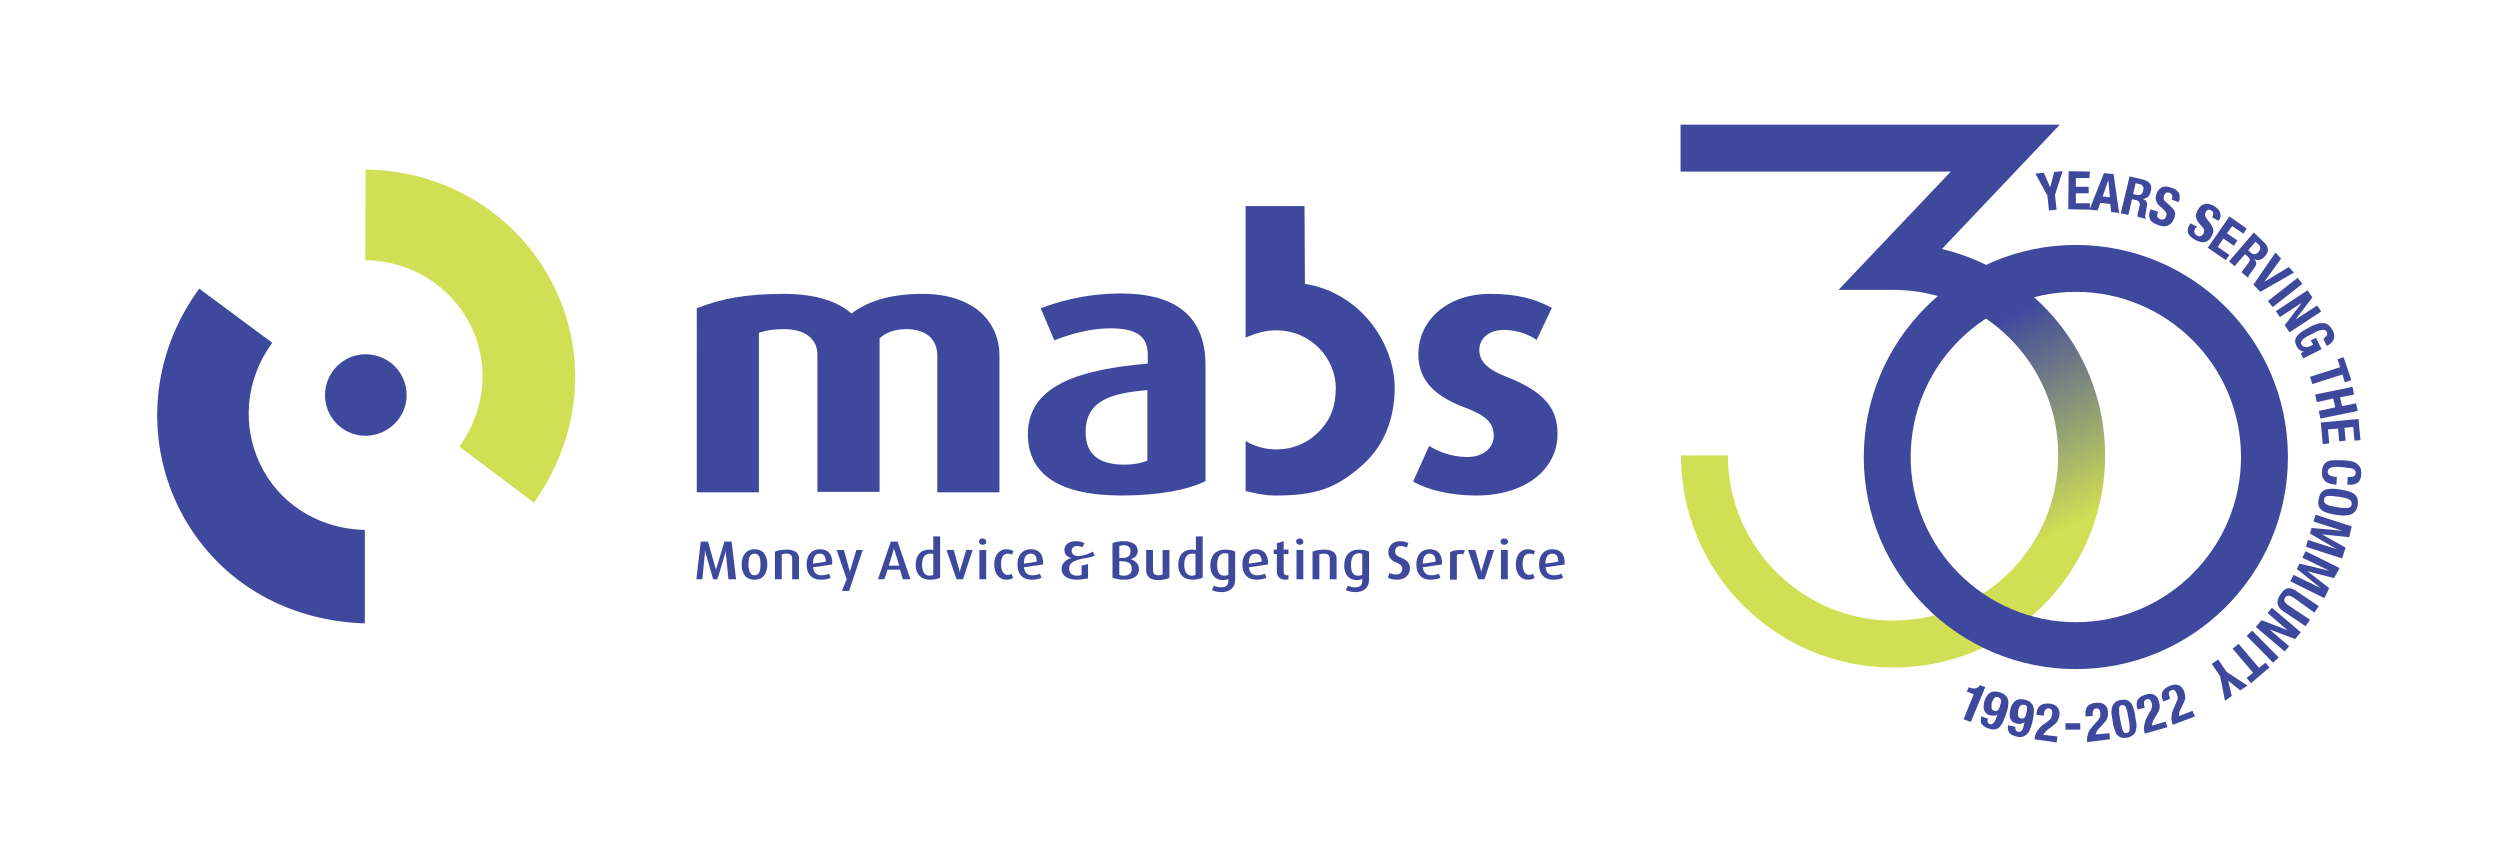
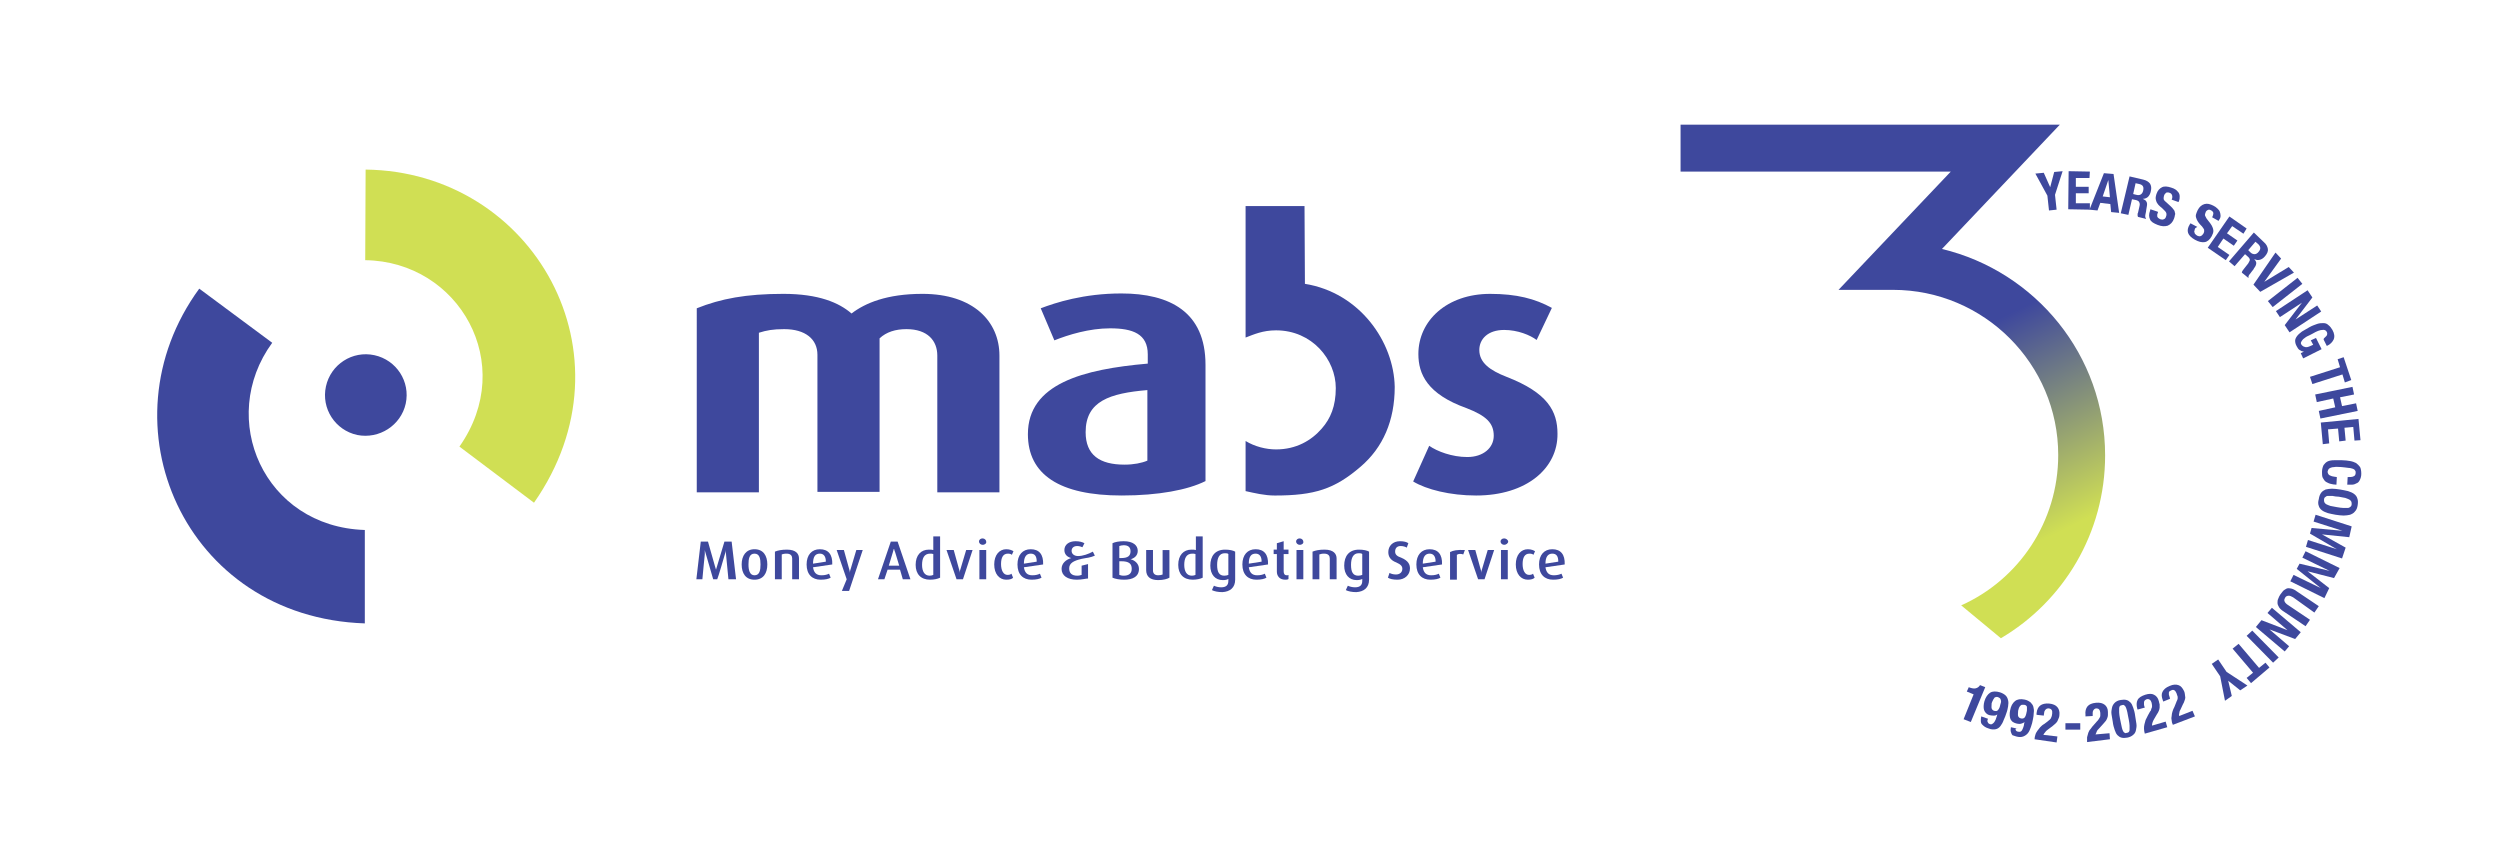
<svg xmlns="http://www.w3.org/2000/svg" version="1.1" id="Layer_1" x="0px" y="0px" viewBox="0 0 623.6 212.6" style="enable-background:new 0 0 623.6 212.6;" xml:space="preserve">
  <style type="text/css">
	.st0{fill:#D0DF54;}
	.st1{fill:url(#SVGID_1_);}
	.st2{fill:#3E489D;}
</style>
  <g>
-     <path class="st0" d="M499.1,159.2c-7.9,4.7-17.1,7.3-26.9,7.3c-29.2,0-52.9-23.7-52.9-52.9h11.7c0,22.7,18.5,41.2,41.2,41.2   c6.1,0,11.8-1.3,17-3.7L499.1,159.2z" />
    <linearGradient id="SVGID_1_" gradientUnits="userSpaceOnUse" x1="513.626" y1="132.727" x2="489.647" y2="83.933">
      <stop offset="0" style="stop-color:#D0DF54" />
      <stop offset="1" style="stop-color:#3E489D" />
    </linearGradient>
    <path class="st1" d="M499.1,159.2c15.6-9.2,26-26.2,26-45.6c0-25-17.4-45.9-40.7-51.5l29.4-31h-94.6v11.7h67.4l-28,29.5h13.6   c22.7,0,41.2,18.5,41.2,41.2c0,16.7-9.9,31.1-24.2,37.5L499.1,159.2z" />
  </g>
  <g>
    <g>
      <path class="st2" d="M511.4,46.7L511.4,46.7l1-3.8l2.1-0.2l-1.9,5.9l0.4,3.7l-1.9,0.2l-0.4-3.7l-3-5.5l2.1-0.2L511.4,46.7z" />
      <path class="st2" d="M521.2,44.4l-3.4,0l0,2.2l3.2,0l0,1.6l-3.2,0l0,2.5l3.5,0l0,1.6l-5.4-0.1l0.1-9.5l5.3,0.1L521.2,44.4z" />
      <path class="st2" d="M527.2,43.4l1.4,9.7l-2-0.2l-0.2-2l-2.5-0.3l-0.7,1.9l-2-0.2l3.6-9.1L527.2,43.4z M526.3,49.2l-0.4-4.3l0,0    l-1.4,4.1L526.3,49.2z" />
      <path class="st2" d="M534.6,44.8c0.8,0.2,1.3,0.5,1.7,1c0.3,0.5,0.4,1.1,0.2,1.9c-0.1,0.6-0.4,1.1-0.7,1.4    c-0.3,0.3-0.8,0.5-1.3,0.5l0,0c0.4,0.2,0.8,0.4,0.9,0.7c0.2,0.3,0.2,0.7,0.1,1.2c0,0.2-0.1,0.4-0.1,0.6c0,0.2-0.1,0.4-0.1,0.7    c-0.1,0.5-0.2,0.9-0.2,1.1c0,0.3,0.1,0.5,0.2,0.6l0,0.1l-2-0.5c-0.1-0.2-0.1-0.3-0.1-0.5c0-0.2,0-0.4,0.1-0.5l0.4-1.8    c0.1-0.4,0-0.7-0.1-0.9c-0.1-0.2-0.4-0.4-0.8-0.5l-1-0.2l-0.9,3.9l-1.9-0.4l2.2-9.2L534.6,44.8z M532.9,48.6    c0.4,0.1,0.8,0.1,1.1-0.1c0.3-0.2,0.5-0.5,0.6-1c0.2-0.9-0.1-1.4-1-1.6l-0.9-0.2l-0.6,2.7L532.9,48.6z" />
      <path class="st2" d="M538.3,52.9c-0.1,0.2-0.1,0.4-0.2,0.6c0,0.2,0,0.3,0,0.5c0.1,0.1,0.1,0.3,0.3,0.4c0.1,0.1,0.3,0.2,0.5,0.3    c0.3,0.1,0.6,0.1,0.8,0c0.3-0.1,0.5-0.3,0.6-0.7c0.1-0.2,0.1-0.4,0.1-0.5c0-0.2,0-0.3-0.1-0.5c-0.1-0.2-0.2-0.3-0.4-0.5    c-0.2-0.2-0.4-0.4-0.6-0.6c-0.4-0.3-0.6-0.5-0.9-0.8c-0.2-0.3-0.4-0.5-0.5-0.8c-0.1-0.3-0.2-0.6-0.2-0.9c0-0.3,0.1-0.6,0.2-1    c0.3-0.9,0.8-1.4,1.4-1.7c0.6-0.3,1.4-0.2,2.3,0.1c0.4,0.1,0.8,0.3,1.1,0.5c0.3,0.2,0.5,0.5,0.7,0.7c0.2,0.3,0.3,0.6,0.3,1    c0,0.4,0,0.7-0.2,1.2l-0.1,0.2l-1.7-0.6c0.2-0.4,0.2-0.8,0.1-1.1c-0.1-0.3-0.3-0.5-0.6-0.6c-0.2-0.1-0.4-0.1-0.5-0.1    c-0.2,0-0.3,0-0.4,0.1c-0.1,0.1-0.2,0.2-0.3,0.3c-0.1,0.1-0.1,0.2-0.2,0.4c-0.1,0.3-0.1,0.5-0.1,0.8c0,0.2,0.2,0.5,0.6,0.8    l1.2,1.1c0.3,0.3,0.5,0.5,0.7,0.8c0.2,0.2,0.3,0.5,0.3,0.7c0.1,0.2,0.1,0.5,0,0.7c0,0.2-0.1,0.5-0.2,0.8c-0.3,0.9-0.9,1.5-1.6,1.8    c-0.7,0.2-1.5,0.2-2.5-0.2c-1-0.4-1.7-0.8-1.9-1.4c-0.3-0.6-0.3-1.3,0-2.1l0.1-0.4l1.8,0.6L538.3,52.9z" />
      <path class="st2" d="M547.6,56.9c-0.1,0.2-0.2,0.4-0.2,0.6c-0.1,0.2-0.1,0.3,0,0.5c0,0.2,0.1,0.3,0.2,0.4c0.1,0.1,0.3,0.3,0.5,0.4    c0.3,0.1,0.5,0.2,0.8,0.1c0.3-0.1,0.5-0.3,0.7-0.6c0.1-0.2,0.2-0.4,0.2-0.5c0-0.2,0-0.3,0-0.5c-0.1-0.2-0.2-0.4-0.3-0.5    c-0.1-0.2-0.3-0.4-0.6-0.7c-0.3-0.3-0.5-0.6-0.7-0.9c-0.2-0.3-0.3-0.6-0.4-0.9c-0.1-0.3-0.1-0.6,0-0.9c0.1-0.3,0.2-0.6,0.4-1    c0.4-0.8,1-1.3,1.7-1.5c0.7-0.2,1.4,0,2.2,0.4c0.4,0.2,0.7,0.4,1,0.7c0.3,0.3,0.5,0.5,0.6,0.8c0.1,0.3,0.2,0.6,0.2,1    c0,0.4-0.1,0.7-0.4,1.1l-0.1,0.2l-1.6-0.9c0.2-0.4,0.3-0.7,0.3-1c0-0.3-0.2-0.5-0.5-0.7c-0.2-0.1-0.4-0.2-0.5-0.2    c-0.2,0-0.3,0-0.4,0.1c-0.1,0-0.2,0.1-0.3,0.2c-0.1,0.1-0.2,0.2-0.2,0.3c-0.1,0.3-0.2,0.5-0.2,0.7c0,0.2,0.2,0.5,0.4,0.9l1,1.3    c0.2,0.3,0.4,0.6,0.5,0.9s0.2,0.5,0.2,0.8c0,0.2,0,0.5-0.1,0.7c-0.1,0.2-0.2,0.5-0.3,0.7c-0.5,0.9-1.1,1.4-1.8,1.5    c-0.7,0.1-1.5-0.1-2.4-0.6c-0.9-0.5-1.5-1.1-1.7-1.7c-0.2-0.6-0.1-1.3,0.4-2.1l0.2-0.3l1.7,0.9L547.6,56.9z" />
      <path class="st2" d="M559.6,58.3l-2.8-1.9l-1.3,1.8l2.6,1.8l-0.9,1.3l-2.6-1.8l-1.4,2.1l2.9,2l-0.9,1.3l-4.5-3.1l5.4-7.8l4.3,3    L559.6,58.3z" />
      <path class="st2" d="M564.7,60.4c0.6,0.5,0.9,1.1,1,1.7c0.1,0.6-0.2,1.2-0.7,1.8c-0.4,0.5-0.9,0.8-1.3,0.9    c-0.5,0.1-0.9,0.1-1.4-0.2l0,0c0.3,0.4,0.5,0.7,0.5,1c0,0.3-0.1,0.7-0.4,1.1c-0.1,0.1-0.2,0.3-0.3,0.5c-0.1,0.2-0.3,0.3-0.4,0.5    c-0.3,0.4-0.5,0.7-0.7,0.9c-0.1,0.2-0.2,0.4-0.1,0.6l-0.1,0.1l-1.6-1.3c0-0.2,0.1-0.3,0.2-0.5c0.1-0.1,0.2-0.3,0.3-0.4l1.1-1.4    c0.2-0.3,0.3-0.6,0.4-0.8c0-0.3-0.1-0.5-0.4-0.8l-0.8-0.7l-2.6,3l-1.4-1.2l6.2-7.2L564.7,60.4z M561.4,63c0.3,0.3,0.7,0.4,1,0.4    c0.3,0,0.7-0.2,1-0.6c0.6-0.7,0.5-1.3-0.1-1.9l-0.7-0.6l-1.8,2.1L561.4,63z" />
      <path class="st2" d="M564.8,70.3L564.8,70.3l6.1-3.7l1.3,1.4l-8.4,4.8l-1.7-1.8l5.5-8l1.4,1.5L564.8,70.3z" />
      <path class="st2" d="M573.1,69.3l1.2,1.5l-7.4,5.8l-1.2-1.5L573.1,69.3z" />
      <path class="st2" d="M572.6,79.7L572.6,79.7l5.4-3.5l1,1.5l-7.9,5.2l-1.2-1.8l4.3-5.6l0,0l-5.5,3.6l-1-1.5l7.9-5.2l1.2,1.8    L572.6,79.7z" />
      <path class="st2" d="M579.9,84.2c0.1-0.1,0.3-0.3,0.4-0.4c0.1-0.1,0.2-0.3,0.2-0.5c0-0.2,0-0.3-0.1-0.5c-0.2-0.4-0.6-0.6-1.1-0.5    c-0.6,0-1.4,0.3-2.4,0.9c-0.5,0.3-1,0.5-1.4,0.7c-0.4,0.2-0.7,0.5-1,0.7c-0.2,0.2-0.4,0.5-0.5,0.7c-0.1,0.2-0.1,0.5,0.1,0.7    c0.1,0.1,0.1,0.2,0.3,0.3c0.1,0.1,0.3,0.2,0.4,0.2c0.2,0.1,0.3,0.1,0.6,0.1c0.2,0,0.4-0.1,0.7-0.2l0.9-0.4l-0.6-1.1l1.3-0.6    l1.4,2.8l-4.6,2.3l-0.6-1.3l0.8-0.4l0,0c-0.4,0-0.8-0.2-1.1-0.4c-0.3-0.2-0.5-0.5-0.7-0.9c-0.3-0.5-0.4-1-0.4-1.4    c0-0.4,0.2-0.8,0.5-1.2c0.3-0.4,0.7-0.7,1.2-1.1c0.5-0.3,1.2-0.7,1.9-1.1c0.7-0.4,1.4-0.6,1.9-0.8c0.6-0.2,1.1-0.2,1.6-0.2    c0.5,0,0.9,0.2,1.2,0.5c0.4,0.3,0.7,0.7,1,1.2c0.5,0.9,0.6,1.7,0.3,2.4c-0.3,0.6-0.8,1.2-1.7,1.6l-0.8-1.6    C579.6,84.4,579.8,84.3,579.9,84.2z" />
      <path class="st2" d="M584.9,95.4l-0.6-2l-7.5,2.4l-0.6-1.8l7.5-2.4l-0.6-2l1.5-0.5l1.9,5.7L584.9,95.4z" />
      <path class="st2" d="M587.2,98.4l-3.5,0.7l0.5,2.2l3.5-0.7l0.4,1.9l-9.3,1.9l-0.4-1.9l4.1-0.9l-0.5-2.2l-4.1,0.9l-0.4-1.9l9.3-1.9    L587.2,98.4z" />
      <path class="st2" d="M587.3,109.9l-0.3-3.4l-2.2,0.2l0.3,3.2l-1.6,0.2l-0.3-3.2l-2.5,0.2l0.3,3.5l-1.6,0.2l-0.5-5.4l9.4-0.9    l0.5,5.3L587.3,109.9z" />
      <path class="st2" d="M587.1,118.8c0.3-0.1,0.5-0.4,0.5-0.9c0-0.2,0-0.4-0.2-0.6c-0.1-0.2-0.3-0.3-0.6-0.4    c-0.3-0.1-0.7-0.2-1.1-0.2c-0.5-0.1-1-0.1-1.7-0.2c-0.7,0-1.3-0.1-1.7,0c-0.4,0-0.8,0.1-1,0.2c-0.2,0.1-0.4,0.2-0.5,0.4    c-0.1,0.1-0.1,0.3-0.2,0.5c0,0.2,0,0.3,0.1,0.5c0,0.1,0.2,0.3,0.3,0.4c0.2,0.1,0.4,0.2,0.7,0.3c0.3,0.1,0.7,0.1,1.2,0.2l-0.1,1.9    c-0.5,0-1-0.1-1.4-0.2c-0.5-0.1-0.8-0.3-1.2-0.5c-0.3-0.2-0.6-0.6-0.8-1c-0.2-0.4-0.2-0.9-0.2-1.5c0-0.7,0.2-1.3,0.4-1.7    c0.3-0.4,0.6-0.7,1-0.9c0.4-0.2,1-0.3,1.6-0.3c0.6,0,1.3,0,2,0c0.7,0,1.4,0.1,2,0.2c0.6,0.1,1.1,0.3,1.5,0.5c0.4,0.3,0.7,0.6,1,1    c0.2,0.4,0.3,1,0.3,1.7c0,0.7-0.2,1.2-0.4,1.6c-0.2,0.4-0.5,0.7-0.9,0.8c-0.3,0.2-0.7,0.3-1.1,0.3c-0.4,0-0.8,0-1.1,0l0.1-1.9    C586.2,119,586.8,119,587.1,118.8z" />
      <path class="st2" d="M585.7,122.5c0.6,0.2,1.1,0.4,1.5,0.7c0.4,0.3,0.7,0.7,0.8,1.1c0.2,0.5,0.2,1,0.1,1.7    c-0.1,0.7-0.3,1.2-0.7,1.6c-0.3,0.4-0.7,0.6-1.2,0.8c-0.5,0.1-1,0.2-1.6,0.2c-0.6,0-1.3-0.1-2-0.2c-0.7-0.1-1.4-0.3-1.9-0.4    c-0.6-0.2-1.1-0.4-1.5-0.7c-0.4-0.3-0.7-0.7-0.8-1.1c-0.2-0.5-0.2-1,0-1.7c0.1-0.7,0.3-1.2,0.6-1.6c0.3-0.4,0.7-0.6,1.1-0.8    c0.5-0.1,1-0.2,1.6-0.2c0.6,0,1.3,0.1,2,0.2C584.5,122.2,585.1,122.4,585.7,122.5z M581.8,123.7c-0.4,0-0.8,0-1.1,0    c-0.3,0-0.5,0.1-0.7,0.3c-0.2,0.1-0.3,0.4-0.3,0.6c0,0.3,0,0.5,0.1,0.7c0.1,0.2,0.3,0.4,0.5,0.5c0.3,0.1,0.6,0.3,1,0.4    c0.4,0.1,1,0.2,1.6,0.3c0.6,0.1,1.2,0.2,1.6,0.2c0.4,0,0.8,0,1.1,0c0.3,0,0.5-0.1,0.7-0.3c0.2-0.1,0.3-0.4,0.3-0.6    c0-0.3,0-0.5-0.1-0.7c-0.1-0.2-0.3-0.4-0.5-0.5c-0.3-0.1-0.6-0.3-1-0.4c-0.4-0.1-1-0.2-1.6-0.3    C582.8,123.9,582.3,123.8,581.8,123.7z" />
      <path class="st2" d="M586,134l-6.8-0.7l0,0l5.9,3.3l-0.9,2.7l-9-2.9l0.5-1.7l7.2,2.3l0,0l-6.7-3.9l0.4-1.4l7.7,0.7l0,0l-7.2-2.3    l0.5-1.7l9,2.9L586,134z" />
      <path class="st2" d="M582.2,144.2l-6.6-1.7l0,0l5.4,4.2l-1.2,2.5l-8.5-4.2l0.8-1.6l6.8,3.3l0,0l-6-4.8l0.7-1.3l7.5,1.8l0,0    l-6.8-3.3l0.8-1.6l8.5,4.2L582.2,144.2z" />
      <path class="st2" d="M572,149c-0.2-0.1-0.4-0.2-0.6-0.3s-0.4-0.1-0.5-0.1s-0.3,0-0.5,0.1c-0.2,0.1-0.3,0.2-0.4,0.4    c-0.1,0.2-0.2,0.4-0.2,0.5c0,0.2,0,0.3,0.1,0.5c0.1,0.2,0.2,0.3,0.3,0.4c0.1,0.1,0.3,0.3,0.5,0.4l5.5,3.7l-1.1,1.6l-5.5-3.7    c-0.5-0.3-0.9-0.7-1.1-1c-0.2-0.4-0.4-0.7-0.4-1.1c0-0.4,0-0.7,0.2-1.1c0.1-0.3,0.3-0.7,0.5-1c0.2-0.3,0.5-0.6,0.7-0.9    c0.3-0.3,0.6-0.4,0.9-0.6c0.3-0.1,0.7-0.1,1.1,0c0.4,0.1,0.9,0.3,1.4,0.7l5.5,3.7l-1.1,1.6L572,149z" />
      <path class="st2" d="M566.1,157L566.1,157l4.9,4.2l-1.1,1.3l-7.2-6.1l1.4-1.7l6.5,2.5l0,0l-5-4.3l1.1-1.3l7.2,6.1l-1.4,1.7    L566.1,157z" />
      <path class="st2" d="M568.4,164l-1.4,1.3l-6.6-6.7l1.4-1.3L568.4,164z" />
      <path class="st2" d="M560.4,169.1l1.6-1.3l-5.1-6l1.5-1.2l5.1,6l1.6-1.3l1,1.2l-4.6,3.9L560.4,169.1z" />
      <path class="st2" d="M555.8,169.8L555.8,169.8l0.9,3.8l-1.7,1.2l-1.2-6.1l-2.1-3.1l1.6-1.1l2.1,3.1l5.2,3.4l-1.8,1.2L555.8,169.8z    " />
    </g>
    <g>
      <path class="st2" d="M492.3,173.2l-1.7-0.7l0.5-1.1l0.2,0.1c0.6,0.2,1.1,0.3,1.5,0.2c0.4-0.1,0.8-0.3,1.1-0.8l1.3,0.5l-3.6,8.7    l-1.8-0.7L492.3,173.2z" />
      <path class="st2" d="M495.8,180.1c0.1,0.2,0.2,0.4,0.5,0.5c0.2,0.1,0.5,0.1,0.6,0c0.2-0.1,0.3-0.2,0.5-0.4    c0.1-0.2,0.3-0.4,0.4-0.7c0.1-0.3,0.2-0.6,0.3-0.9l0.1-0.4l0,0c-0.2,0.2-0.5,0.3-0.8,0.3c-0.3,0-0.7,0-1.1-0.1    c-0.4-0.1-0.7-0.3-0.9-0.5c-0.2-0.2-0.4-0.5-0.5-0.8c-0.1-0.3-0.1-0.6-0.1-1c0-0.4,0.1-0.8,0.2-1.2c0.3-1,0.8-1.7,1.4-2.1    c0.6-0.4,1.5-0.4,2.5-0.1c0.6,0.2,1.1,0.5,1.4,0.8c0.3,0.3,0.5,0.7,0.6,1.2c0.1,0.4,0.1,0.9,0,1.5c-0.1,0.5-0.2,1.1-0.4,1.6    c-0.2,0.6-0.4,1.2-0.7,1.8c-0.2,0.6-0.5,1.1-0.8,1.5c-0.3,0.4-0.7,0.7-1.2,0.8c-0.5,0.1-1.1,0.1-1.8-0.2c-0.3-0.1-0.6-0.2-0.9-0.4    s-0.5-0.4-0.7-0.6c-0.2-0.2-0.3-0.5-0.3-0.9c0-0.3,0-0.7,0.1-1.1l1.7,0.6C495.7,179.6,495.7,179.9,495.8,180.1z M496.8,176.7    c0.1,0.3,0.3,0.5,0.6,0.6c0.4,0.1,0.7,0.1,0.9-0.1c0.2-0.2,0.5-0.6,0.6-1.2c0.1-0.3,0.1-0.5,0.2-0.7c0-0.2,0.1-0.4,0-0.6    c0-0.2-0.1-0.3-0.2-0.5c-0.1-0.1-0.3-0.2-0.5-0.3c-0.2-0.1-0.4-0.1-0.6,0c-0.2,0-0.3,0.1-0.4,0.3c-0.1,0.1-0.2,0.3-0.3,0.5    c-0.1,0.2-0.2,0.4-0.3,0.7C496.8,176,496.7,176.4,496.8,176.7z" />
-       <path class="st2" d="M502.8,182.1c0.1,0.2,0.3,0.4,0.6,0.4c0.3,0.1,0.5,0,0.6,0c0.2-0.1,0.3-0.2,0.4-0.4c0.1-0.2,0.2-0.4,0.3-0.7    c0.1-0.3,0.2-0.6,0.2-0.9l0.1-0.4l0,0c-0.2,0.2-0.5,0.3-0.8,0.4c-0.3,0.1-0.7,0.1-1.1,0c-0.4-0.1-0.7-0.2-1-0.4    c-0.3-0.2-0.4-0.4-0.6-0.7c-0.1-0.3-0.2-0.6-0.2-1c0-0.4,0-0.8,0.1-1.2c0.2-1.1,0.6-1.8,1.2-2.3c0.6-0.5,1.4-0.6,2.4-0.4    c0.6,0.1,1.1,0.4,1.5,0.7c0.3,0.3,0.6,0.7,0.7,1.1c0.1,0.4,0.2,0.9,0.1,1.5c0,0.5-0.1,1.1-0.2,1.6c-0.1,0.7-0.3,1.3-0.5,1.9    c-0.2,0.6-0.4,1.1-0.7,1.5c-0.3,0.4-0.7,0.7-1.2,0.9c-0.5,0.2-1.1,0.2-1.8,0c-0.3-0.1-0.6-0.2-0.9-0.3c-0.3-0.1-0.5-0.3-0.7-0.5    c-0.2-0.2-0.3-0.5-0.4-0.8c-0.1-0.3-0.1-0.7,0-1.2l1.8,0.4C502.7,181.6,502.7,181.9,502.8,182.1z M503.4,178.6    c0.1,0.3,0.3,0.5,0.7,0.6c0.4,0.1,0.7,0,0.9-0.2c0.2-0.2,0.4-0.7,0.5-1.3c0.1-0.3,0.1-0.5,0.1-0.7c0-0.2,0-0.4,0-0.6    c0-0.2-0.1-0.3-0.2-0.4c-0.1-0.1-0.3-0.2-0.5-0.2c-0.2,0-0.4,0-0.6,0c-0.2,0.1-0.3,0.2-0.4,0.3c-0.1,0.1-0.2,0.3-0.3,0.5    c-0.1,0.2-0.1,0.5-0.2,0.7C503.4,177.8,503.3,178.3,503.4,178.6z" />
+       <path class="st2" d="M502.8,182.1c0.1,0.2,0.3,0.4,0.6,0.4c0.3,0.1,0.5,0,0.6,0c0.2-0.1,0.3-0.2,0.4-0.4c0.1-0.2,0.2-0.4,0.3-0.7    c0.1-0.3,0.2-0.6,0.2-0.9l0.1-0.4l0,0c-0.2,0.2-0.5,0.3-0.8,0.4c-0.3,0.1-0.7,0.1-1.1,0c-0.4-0.1-0.7-0.2-1-0.4    c-0.3-0.2-0.4-0.4-0.6-0.7c-0.1-0.3-0.2-0.6-0.2-1c0-0.4,0-0.8,0.1-1.2c0.2-1.1,0.6-1.8,1.2-2.3c0.6-0.5,1.4-0.6,2.4-0.4    c0.6,0.1,1.1,0.4,1.5,0.7c0.3,0.3,0.6,0.7,0.7,1.1c0.1,0.4,0.2,0.9,0.1,1.5c0,0.5-0.1,1.1-0.2,1.6c-0.1,0.7-0.3,1.3-0.5,1.9    c-0.2,0.6-0.4,1.1-0.7,1.5c-0.3,0.4-0.7,0.7-1.2,0.9c-0.5,0.2-1.1,0.2-1.8,0c-0.3-0.1-0.6-0.2-0.9-0.3c-0.2-0.2-0.3-0.5-0.4-0.8c-0.1-0.3-0.1-0.7,0-1.2l1.8,0.4C502.7,181.6,502.7,181.9,502.8,182.1z M503.4,178.6    c0.1,0.3,0.3,0.5,0.7,0.6c0.4,0.1,0.7,0,0.9-0.2c0.2-0.2,0.4-0.7,0.5-1.3c0.1-0.3,0.1-0.5,0.1-0.7c0-0.2,0-0.4,0-0.6    c0-0.2-0.1-0.3-0.2-0.4c-0.1-0.1-0.3-0.2-0.5-0.2c-0.2,0-0.4,0-0.6,0c-0.2,0.1-0.3,0.2-0.4,0.3c-0.1,0.1-0.2,0.3-0.3,0.5    c-0.1,0.2-0.1,0.5-0.2,0.7C503.4,177.8,503.3,178.3,503.4,178.6z" />
      <path class="st2" d="M507.5,184.4c0-0.4,0.1-0.8,0.2-1.1c0.1-0.4,0.3-0.7,0.5-1c0.2-0.3,0.5-0.6,0.7-0.9c0.3-0.3,0.6-0.6,1-0.8    l0.8-0.6c0.2-0.2,0.4-0.3,0.6-0.5c0.1-0.1,0.3-0.3,0.3-0.4c0.1-0.2,0.1-0.3,0.2-0.5c0-0.2,0.1-0.4,0.1-0.6    c0.1-0.8-0.2-1.2-0.8-1.3c-0.2,0-0.4,0-0.6,0.1c-0.1,0.1-0.3,0.2-0.4,0.4c-0.1,0.2-0.2,0.3-0.2,0.6c0,0.2-0.1,0.4-0.1,0.7    l-1.8-0.2l0-0.4c0.1-0.9,0.4-1.5,0.9-1.9c0.5-0.4,1.3-0.6,2.3-0.5c0.9,0.1,1.6,0.4,2,0.9c0.4,0.5,0.6,1.1,0.5,2    c0,0.3-0.1,0.6-0.2,0.8s-0.2,0.5-0.3,0.7c-0.1,0.2-0.3,0.4-0.5,0.6c-0.2,0.2-0.5,0.4-0.7,0.6l-1.2,0.9c-0.3,0.2-0.6,0.5-0.7,0.7    c-0.2,0.2-0.3,0.4-0.4,0.6l3.5,0.4l-0.2,1.5L507.5,184.4z" />
      <path class="st2" d="M518.9,182l-3.7,0l0-1.6l3.7,0L518.9,182z" />
      <path class="st2" d="M520.6,185.1c0-0.4,0-0.8,0-1.2c0.1-0.4,0.2-0.7,0.3-1.1c0.1-0.3,0.3-0.7,0.6-1c0.2-0.3,0.5-0.7,0.8-1    l0.7-0.8c0.2-0.2,0.4-0.4,0.5-0.6c0.1-0.2,0.2-0.3,0.3-0.5c0.1-0.2,0.1-0.3,0.1-0.5c0-0.2,0-0.4,0-0.6c-0.1-0.8-0.4-1.1-1-1.1    c-0.2,0-0.4,0.1-0.5,0.2c-0.1,0.1-0.2,0.2-0.3,0.4c-0.1,0.2-0.1,0.4-0.1,0.6s0,0.5,0,0.7l-1.8,0.1l0-0.4c-0.1-0.9,0.1-1.6,0.5-2.1    c0.4-0.5,1.1-0.8,2.1-0.9c1-0.1,1.7,0.1,2.2,0.5c0.5,0.4,0.8,1,0.8,1.8c0,0.3,0,0.6,0,0.8c0,0.3-0.1,0.5-0.2,0.8    c-0.1,0.2-0.2,0.5-0.4,0.7c-0.2,0.2-0.4,0.5-0.6,0.7l-1,1.1c-0.3,0.3-0.5,0.5-0.6,0.8c-0.1,0.3-0.2,0.5-0.3,0.7l3.5-0.3l0.1,1.5    L520.6,185.1z" />
      <path class="st2" d="M526.7,178.2c-0.1-0.6,0-1.1,0.1-1.6c0.1-0.5,0.3-0.9,0.7-1.3c0.3-0.3,0.8-0.6,1.5-0.7c0.6-0.1,1-0.1,1.4,0    c0.4,0.1,0.7,0.3,1,0.6c0.3,0.3,0.5,0.7,0.7,1.3c0.2,0.6,0.4,1.2,0.5,2.1c0.1,0.6,0.2,1.3,0.3,1.9c0.1,0.6,0,1.1-0.1,1.6    c-0.1,0.5-0.3,0.9-0.7,1.2c-0.3,0.3-0.9,0.6-1.5,0.7c-0.6,0.1-1,0.1-1.4,0c-0.4-0.1-0.7-0.3-1-0.6c-0.3-0.3-0.5-0.7-0.7-1.3    c-0.2-0.6-0.4-1.2-0.5-2.1C526.9,179.5,526.8,178.8,526.7,178.2z M529.3,181.6c0.1,0.4,0.2,0.6,0.3,0.8c0.1,0.2,0.2,0.3,0.4,0.4    c0.1,0.1,0.3,0.1,0.5,0c0.2,0,0.4-0.1,0.5-0.2c0.1-0.1,0.2-0.3,0.2-0.6c0-0.3,0-0.6,0-1c0-0.4-0.1-0.9-0.2-1.5l-0.2-1    c-0.1-0.6-0.2-1.1-0.3-1.4c-0.1-0.4-0.2-0.6-0.3-0.8c-0.1-0.2-0.2-0.3-0.4-0.4c-0.1-0.1-0.3-0.1-0.5,0c-0.2,0-0.4,0.1-0.5,0.2    c-0.1,0.1-0.2,0.3-0.2,0.6c0,0.3,0,0.6,0,1c0,0.4,0.1,0.9,0.2,1.5l0.2,1C529.1,180.7,529.2,181.2,529.3,181.6z" />
      <path class="st2" d="M535,183c-0.1-0.4-0.2-0.8-0.2-1.2c0-0.4,0-0.7,0.1-1.1c0.1-0.4,0.2-0.7,0.3-1.1c0.2-0.4,0.4-0.8,0.6-1.2    l0.5-0.9c0.2-0.2,0.3-0.4,0.3-0.6c0.1-0.2,0.1-0.4,0.2-0.5c0-0.2,0-0.4,0-0.5c0-0.2-0.1-0.4-0.1-0.6c-0.2-0.7-0.6-1-1.2-0.9    c-0.2,0.1-0.4,0.2-0.5,0.3c-0.1,0.1-0.2,0.3-0.2,0.5c0,0.2,0,0.4,0,0.6c0,0.2,0.1,0.4,0.2,0.7l-1.8,0.5l-0.1-0.3    c-0.2-0.8-0.2-1.5,0.1-2.1c0.3-0.6,1-1,1.9-1.3c0.9-0.3,1.7-0.3,2.2,0c0.6,0.3,1,0.8,1.2,1.6c0.1,0.3,0.1,0.6,0.2,0.8    c0,0.3,0,0.5,0,0.8c0,0.3-0.1,0.5-0.2,0.8c-0.1,0.3-0.3,0.6-0.5,0.9l-0.7,1.2c-0.2,0.3-0.3,0.6-0.4,0.9c-0.1,0.3-0.1,0.5-0.1,0.7    l3.4-1l0.4,1.4L535,183z" />
      <path class="st2" d="M542,180.8c-0.2-0.4-0.3-0.8-0.3-1.1c-0.1-0.4-0.1-0.7,0-1.1c0-0.4,0.1-0.7,0.2-1.1c0.1-0.4,0.3-0.8,0.5-1.2    l0.4-1c0.1-0.3,0.2-0.5,0.3-0.7c0.1-0.2,0.1-0.4,0.1-0.6c0-0.2,0-0.3-0.1-0.5c-0.1-0.2-0.1-0.4-0.2-0.6c-0.3-0.7-0.7-1-1.3-0.7    c-0.2,0.1-0.4,0.2-0.5,0.3c-0.1,0.1-0.1,0.3-0.1,0.5c0,0.2,0,0.4,0.1,0.6c0.1,0.2,0.1,0.4,0.2,0.7l-1.7,0.7l-0.1-0.3    c-0.3-0.8-0.4-1.5-0.1-2.1c0.3-0.6,0.8-1.1,1.8-1.5c0.9-0.4,1.6-0.4,2.2-0.2c0.6,0.2,1,0.7,1.4,1.5c0.1,0.3,0.2,0.5,0.2,0.8    c0,0.3,0.1,0.5,0.1,0.8c0,0.3-0.1,0.5-0.2,0.8c-0.1,0.3-0.2,0.6-0.4,0.9l-0.6,1.3c-0.2,0.3-0.3,0.7-0.3,0.9    c-0.1,0.3-0.1,0.5,0,0.7l3.3-1.3l0.6,1.4L542,180.8z" />
    </g>
  </g>
-   <path class="st2" d="M517.8,166.9c-29.2,0-52.9-23.7-52.9-52.9s23.7-52.9,52.9-52.9c29.2,0,52.9,23.7,52.9,52.9  S547,166.9,517.8,166.9z M517.8,72.8c-22.7,0-41.2,18.5-41.2,41.2s18.5,41.2,41.2,41.2c22.7,0,41.2-18.5,41.2-41.2  S540.6,72.8,517.8,72.8z" />
  <g>
    <path class="st0" d="M91.1,64.9c23.4,0.3,38,25.9,23.5,46.5l18.6,14c25.8-36.9-0.2-82.6-42-83.1L91.1,64.9" />
    <path class="st2" d="M181.7,144.5c0-0.2-0.6-6.2-0.6-6.2c-0.1-0.6,0-1.1,0-1.1h0c0,0-0.1,0.5-0.3,1.1c0,0-1.7,5.9-1.9,6.2h-1   c-0.1-0.3-1.8-6.2-1.8-6.2c-0.2-0.6-0.3-1.1-0.3-1.1h0c0,0,0,0.5,0,1.1c0,0-0.6,5.9-0.6,6.2h-1.5l1.1-9.4h1.8l1.7,6   c0.2,0.6,0.3,1,0.3,1h0c0,0,0.1-0.4,0.3-1l1.8-6h1.8l1.1,9.4H181.7" />
    <path class="st2" d="M189.7,140.8c0,1.4-0.2,2.7-1.5,2.7c-1.2,0-1.5-1.3-1.5-2.7c0-1.4,0.2-2.7,1.5-2.7   C189.5,138.1,189.7,139.4,189.7,140.8 M191.4,140.8c0-2.2-1-3.8-3.2-3.8c-2.1,0-3.2,1.6-3.2,3.8c0,2.2,1,3.8,3.2,3.8   C190.4,144.6,191.4,143,191.4,140.8z" />
    <path class="st2" d="M197.6,144.5v-5.2c0-0.6-0.3-1.2-1.4-1.2c-0.6,0-0.9,0.1-1.2,0.2v6.2h-1.7v-6.9c0.7-0.3,1.7-0.5,3-0.5   c2.3,0,3,1.1,3,2.2v5.2H197.6" />
    <path class="st2" d="M206,140.1l-3.2,0.5c0-1.8,0.6-2.5,1.7-2.5C205.4,138.1,206,138.7,206,140.1 M207.6,140.8   c0.1-2.5-1-3.8-3.1-3.8c-2,0-3.3,1.4-3.3,3.8c0,2.5,1.4,3.8,3.5,3.8c1.2,0,2-0.2,2.5-0.5l-0.4-1c-0.4,0.2-1,0.4-1.9,0.4   c-1.3,0-1.9-0.7-2.1-2L207.6,140.8z" />
    <path class="st2" d="M211.8,147.4H210l1.2-2.9l-2.5-7.3h1.8l1.3,4.7c0.2,0.6,0.2,1,0.2,1h0c0,0,0-0.5,0.2-1l1.4-4.7h1.6   L211.8,147.4" />
    <path class="st2" d="M224.3,141.1h-2.6l1-3.3c0.2-0.7,0.3-1.1,0.3-1.1h0c0,0,0,0.4,0.3,1.1L224.3,141.1 M227.1,144.5l-3.2-9.4h-1.7   l-3.2,9.4h1.6l0.8-2.4h3.1l0.7,2.4H227.1z" />
    <path class="st2" d="M232.8,143.4c-0.2,0.1-0.5,0.2-0.9,0.2c-1.3,0-1.9-1.1-1.9-2.7c0-1.6,0.5-2.8,2-2.8c0.3,0,0.5,0,0.8,0.1V143.4    M234.5,144.1v-10.3h-1.7v3.4c-0.3-0.1-0.7-0.1-1.1-0.1c-2,0-3.3,1.4-3.3,3.8c0,2.3,1.3,3.7,3.6,3.7   C233,144.6,233.9,144.4,234.5,144.1z" />
    <path class="st2" d="M240.2,144.5h-1.6l-2.5-7.3h1.8l1.3,4.7c0.2,0.5,0.2,1,0.2,1h0c0,0,0-0.5,0.2-1l1.4-4.7h1.6L240.2,144.5" />
    <path class="st2" d="M245.1,135.9c-0.5,0-0.9-0.4-0.9-0.8c0-0.5,0.4-0.8,0.9-0.8c0.5,0,0.9,0.4,0.9,0.8   C246.1,135.5,245.7,135.9,245.1,135.9 M246,144.5h-1.7v-7.3h1.7V144.5z" />
    <path class="st2" d="M251,144.6c-1.7,0-3-1.4-3-3.8c0-2.4,1.3-3.8,3-3.8c0.9,0,1.5,0.3,1.8,0.5l-0.4,0.9c-0.2-0.2-0.5-0.3-1-0.3   c-1.2,0-1.7,1-1.7,2.6c0,1.6,0.6,2.7,1.6,2.7c0.5,0,0.8-0.1,1-0.3l0.4,1C252.5,144.4,251.9,144.6,251,144.6" />
    <path class="st2" d="M258.6,140.1l-3.2,0.5c0-1.8,0.7-2.5,1.7-2.5C258.1,138.1,258.6,138.7,258.6,140.1 M260.2,140.8   c0.1-2.5-1-3.8-3.1-3.8c-2,0-3.3,1.4-3.3,3.8c0,2.5,1.4,3.8,3.5,3.8c1.2,0,2-0.2,2.5-0.5l-0.4-1c-0.4,0.2-1,0.4-1.9,0.4   c-1.3,0-1.9-0.7-2.1-2L260.2,140.8z" />
    <path class="st2" d="M269.8,141.1v2.3c-0.3,0.1-0.6,0.2-1.1,0.2c-1.4,0-2-0.7-2-1.8c0-1.3,1-1.9,3.1-2.4c0.4-0.1,1.7-0.3,1.7-0.3   c0.5-0.1,1.2-0.3,1.6-0.5l-0.5-1c-1.1,0.6-2.5,1.1-3.7,1.1c-0.9,0-1.6-0.5-1.6-1.3c0-0.7,0.5-1.2,1.4-1.2c0.6,0,1,0.2,1.3,0.3   l0.5-1c-0.5-0.3-1.3-0.5-2.2-0.5c-1.7,0-2.8,0.9-2.8,2.2c0,1,0.6,1.7,1.7,2v0c-1.3,0.4-2.4,1.3-2.4,2.7c0,1.7,1.5,2.7,3.8,2.7   c1.3,0,2.3-0.3,2.8-0.3v-3.6L269.8,141.1" />
    <path class="st2" d="M282,137.5c0,1.1-0.6,1.7-2.3,1.7l-0.5,0v-3c0.3-0.1,0.7-0.2,1.1-0.2C281.4,136,282,136.5,282,137.5    M284.1,141.9c0-1.4-1.2-2.2-2.1-2.4v0c0.8-0.2,1.8-0.8,1.8-2.1c0-1.4-1.2-2.4-3.5-2.4c-1.2,0-2.2,0.2-2.8,0.5v8.6   c0.7,0.3,1.7,0.5,2.9,0.5C282.6,144.6,284.1,143.8,284.1,141.9z M282.3,141.9c0,1.2-0.8,1.7-2,1.7c-0.5,0-0.8-0.1-1.1-0.2V140   l0.5,0C281.6,140,282.3,140.6,282.3,141.9z" />
    <path class="st2" d="M288.9,144.7c-2,0-3-0.9-3-2.5v-5h1.7v5.1c0,0.7,0.4,1.2,1.3,1.2c0.5,0,0.9-0.1,1.1-0.2v-6.1h1.7v6.9   C291.2,144.4,290.2,144.7,288.9,144.7" />
    <path class="st2" d="M298.2,143.4c-0.2,0.1-0.5,0.2-0.9,0.2c-1.3,0-1.9-1.1-1.9-2.7c0-1.6,0.5-2.8,2-2.8c0.3,0,0.5,0,0.8,0.1V143.4    M300,144.1v-10.3h-1.7v3.4c-0.3-0.1-0.7-0.1-1.1-0.1c-2,0-3.3,1.4-3.3,3.8c0,2.3,1.3,3.7,3.6,3.7   C298.5,144.6,299.4,144.4,300,144.1z" />
    <path class="st2" d="M306.4,143.4c-0.2,0.1-0.6,0.2-1,0.2c-1.3,0-1.8-0.9-1.8-2.7c0-1.8,0.6-2.9,1.9-2.9c0.4,0,0.7,0,0.9,0.2V143.4    M308.1,144.6v-7c-0.5-0.3-1.4-0.5-2.5-0.5c-2.5,0-3.7,1.6-3.7,4c0,2.2,1.2,3.6,3.1,3.6c0.7,0,1.1-0.1,1.4-0.3v0.5   c0,1-0.5,1.6-1.8,1.6c-0.7,0-1.4-0.2-1.8-0.4l-0.5,1.1c0.6,0.3,1.5,0.5,2.6,0.5C306.8,147.6,308.1,146.6,308.1,144.6z" />
    <path class="st2" d="M314.7,140.1l-3.2,0.5c0-1.8,0.6-2.5,1.7-2.5C314.1,138.1,314.7,138.7,314.7,140.1 M316.3,140.8   c0.1-2.5-1-3.8-3.1-3.8c-2,0-3.3,1.4-3.3,3.8c0,2.5,1.4,3.8,3.5,3.8c1.2,0,2-0.2,2.5-0.5l-0.4-1c-0.4,0.2-1,0.4-1.9,0.4   c-1.3,0-1.9-0.7-2.1-2L316.3,140.8z" />
    <path class="st2" d="M320.6,144.6c-1.5,0-2.1-1-2.1-2v-4.4h-0.8v-1.1h0.8v-1.6l1.7-0.5v2.1h1.2v1.1h-1.2v4.3c0,0.6,0.2,1,0.8,1   c0.2,0,0.3,0,0.4-0.1v1C321.4,144.5,321.1,144.6,320.6,144.6" />
    <path class="st2" d="M324.2,135.9c-0.5,0-0.9-0.4-0.9-0.8c0-0.5,0.4-0.8,0.9-0.8c0.5,0,0.9,0.4,0.9,0.8   C325.2,135.5,324.8,135.9,324.2,135.9 M325.1,144.5h-1.7v-7.3h1.7V144.5z" />
    <path class="st2" d="M331.7,144.5v-5.2c0-0.6-0.3-1.2-1.4-1.2c-0.6,0-0.9,0.1-1.2,0.2v6.2h-1.7v-6.9c0.7-0.3,1.7-0.5,3-0.5   c2.3,0,3,1.1,3,2.2v5.2H331.7" />
    <path class="st2" d="M339.8,143.4c-0.2,0.1-0.6,0.2-1,0.2c-1.3,0-1.8-0.9-1.8-2.7c0-1.8,0.6-2.9,1.9-2.9c0.4,0,0.7,0,0.9,0.2V143.4    M341.5,144.6v-7c-0.5-0.3-1.4-0.5-2.5-0.5c-2.5,0-3.7,1.6-3.7,4c0,2.2,1.2,3.6,3.1,3.6c0.6,0,1.1-0.1,1.4-0.3v0.5   c0,1-0.5,1.6-1.8,1.6c-0.7,0-1.4-0.2-1.8-0.4l-0.5,1.1c0.6,0.3,1.5,0.5,2.6,0.5C340.2,147.6,341.5,146.6,341.5,144.6z" />
    <path class="st2" d="M348.6,144.6c-1.2,0-1.9-0.2-2.4-0.5l0.4-1.2c0.3,0.2,0.9,0.4,1.6,0.4c1,0,1.6-0.6,1.6-1.4   c0-0.7-0.4-1.1-1.5-1.6c-1.6-0.6-2-1.6-2-2.6c0-1.5,1.1-2.7,2.9-2.7c1,0,1.7,0.2,2.1,0.5l-0.4,1.1c-0.3-0.2-0.9-0.4-1.5-0.4   c-0.9,0-1.4,0.5-1.4,1.4c0,0.8,0.6,1.2,1.5,1.5c1.9,0.8,2.2,1.8,2.2,2.7C351.7,143.4,350.4,144.6,348.6,144.6" />
    <path class="st2" d="M358.1,140.1l-3.2,0.5c0-1.8,0.7-2.5,1.7-2.5C357.5,138.1,358.1,138.7,358.1,140.1 M359.7,140.8   c0.1-2.5-1-3.8-3.1-3.8c-2,0-3.3,1.4-3.3,3.8c0,2.5,1.4,3.8,3.5,3.8c1.2,0,2-0.2,2.5-0.5l-0.4-1c-0.4,0.2-1,0.4-1.9,0.4   c-1.3,0-1.9-0.7-2.1-2L359.7,140.8z" />
    <path class="st2" d="M365,138.3c-0.6-0.2-1.2-0.2-1.6,0.1v6.2h-1.7v-6.9c0.8-0.4,1.8-0.6,3.7-0.5L365,138.3" />
    <path class="st2" d="M370.3,144.5h-1.6l-2.5-7.3h1.8l1.3,4.7c0.2,0.5,0.2,1,0.2,1h0c0,0,0-0.5,0.2-1l1.4-4.7h1.6L370.3,144.5" />
    <path class="st2" d="M375.2,135.9c-0.5,0-0.9-0.4-0.9-0.8c0-0.5,0.4-0.8,0.9-0.8c0.5,0,1,0.4,1,0.8   C376.2,135.5,375.7,135.9,375.2,135.9 M376.1,144.5h-1.7v-7.3h1.7V144.5z" />
    <g>
      <path class="st2" d="M381.1,144.6c-1.7,0-3-1.4-3-3.8c0-2.4,1.3-3.8,3-3.8c0.9,0,1.5,0.3,1.8,0.5l-0.4,0.9c-0.2-0.2-0.5-0.3-1-0.3    c-1.2,0-1.7,1-1.7,2.6c0,1.6,0.6,2.7,1.6,2.7c0.5,0,0.8-0.1,1-0.3l0.4,1C382.5,144.4,382,144.6,381.1,144.6" />
      <path class="st2" d="M388.7,140.1l-3.2,0.5c0-1.8,0.7-2.5,1.7-2.5C388.2,138.1,388.7,138.7,388.7,140.1 M390.3,140.8    c0.1-2.5-1-3.8-3.1-3.8c-2,0-3.3,1.4-3.3,3.8c0,2.5,1.4,3.8,3.5,3.8c1.2,0,2-0.2,2.5-0.5l-0.4-1c-0.4,0.2-1.1,0.4-1.9,0.4    c-1.3,0-1.9-0.7-2.1-2L390.3,140.8z" />
    </g>
    <path class="st2" d="M368.2,123.6c-6.5,0-12.4-1.5-15.7-3.5l4-8.9c2,1.4,5.7,2.8,9.5,2.8c4,0,6.6-2.3,6.6-5.3c0-3.2-1.9-5-6.8-6.9   c-9.8-3.5-12-8.5-12-13.5c0-8.3,7.1-15,17.9-15c6.6,0,11.2,1.2,15.4,3.5l-3.8,8c-1.6-1.2-4.7-2.5-8.1-2.5c-4.1,0-6.2,2.3-6.2,5   c0,3.2,2.7,5.1,6.8,6.7c10.3,4,12.7,8.6,12.7,14.2C388.6,116.7,380.9,123.6,368.2,123.6" />
    <path class="st2" d="M233.8,122.7V88.7c0-3.7-2.4-6.6-7.7-6.6c-2.7,0-5,0.7-6.7,2.3v38.3h-15.5V88.5c0-3.9-3-6.4-8.3-6.4   c-2.8,0-4.4,0.3-6.3,0.9v39.8h-15.5V76.9c6-2.4,12.3-3.6,21.6-3.6c8.8,0,13.9,2.2,17,4.9c3.4-2.6,8.8-4.9,17.7-4.9   c12.7,0,19.2,6.9,19.2,15.4v34.1H233.8" />
    <path class="st2" d="M286.2,114.9c-1.4,0.6-3.4,1-5.7,1c-6.2,0-9.7-2.4-9.7-8.1c0-7.8,6.1-9.7,15.4-10.5V114.9 M300.7,120V91   c0-13.2-8.9-17.8-21-17.8c-9.4,0-16.4,2.3-20.1,3.7l3.4,8c3.5-1.4,8.7-3,13.9-3c5.7,0,9.4,1.4,9.4,6.5v2.3   c-16.1,1.4-29.9,5-29.9,17.6c0,10.1,7.9,15.3,23.4,15.3C289,123.6,296.3,122.2,300.7,120z" />
    <path class="st2" d="M325.5,70.8c0,0-0.1-19.4-0.1-19.4l-14.7,0v32.8c2.1-0.8,4.3-1.8,7.6-1.8c9,0,14.9,7.3,14.9,14.4   c0,4.5-1.3,7.6-3.5,10.1c-2.6,3-6.4,5.2-11.4,5.2c-2.5,0-5.3-0.7-7.6-2.1l0,12.5c2.3,0.5,4.7,1.1,7.3,1.1c9.9,0,14.9-1.6,21.4-7.2   c5.6-4.8,8.5-11.5,8.5-19.9C347.7,85.3,339.2,73,325.5,70.8" />
    <g>
      <path class="st2" d="M101.2,100.7c1.2-5.5-2.3-10.9-7.8-12.1c-5.5-1.2-10.9,2.3-12.1,7.8c-1.2,5.5,2.3,10.9,7.8,12.1    C94.6,109.6,100,106.1,101.2,100.7" />
      <path class="st2" d="M67.9,85.5c-13.8,18.9-2.1,45.9,23.1,46.7l0,23.3C46,154,25,105.8,49.7,72L67.9,85.5" />
    </g>
  </g>
</svg>